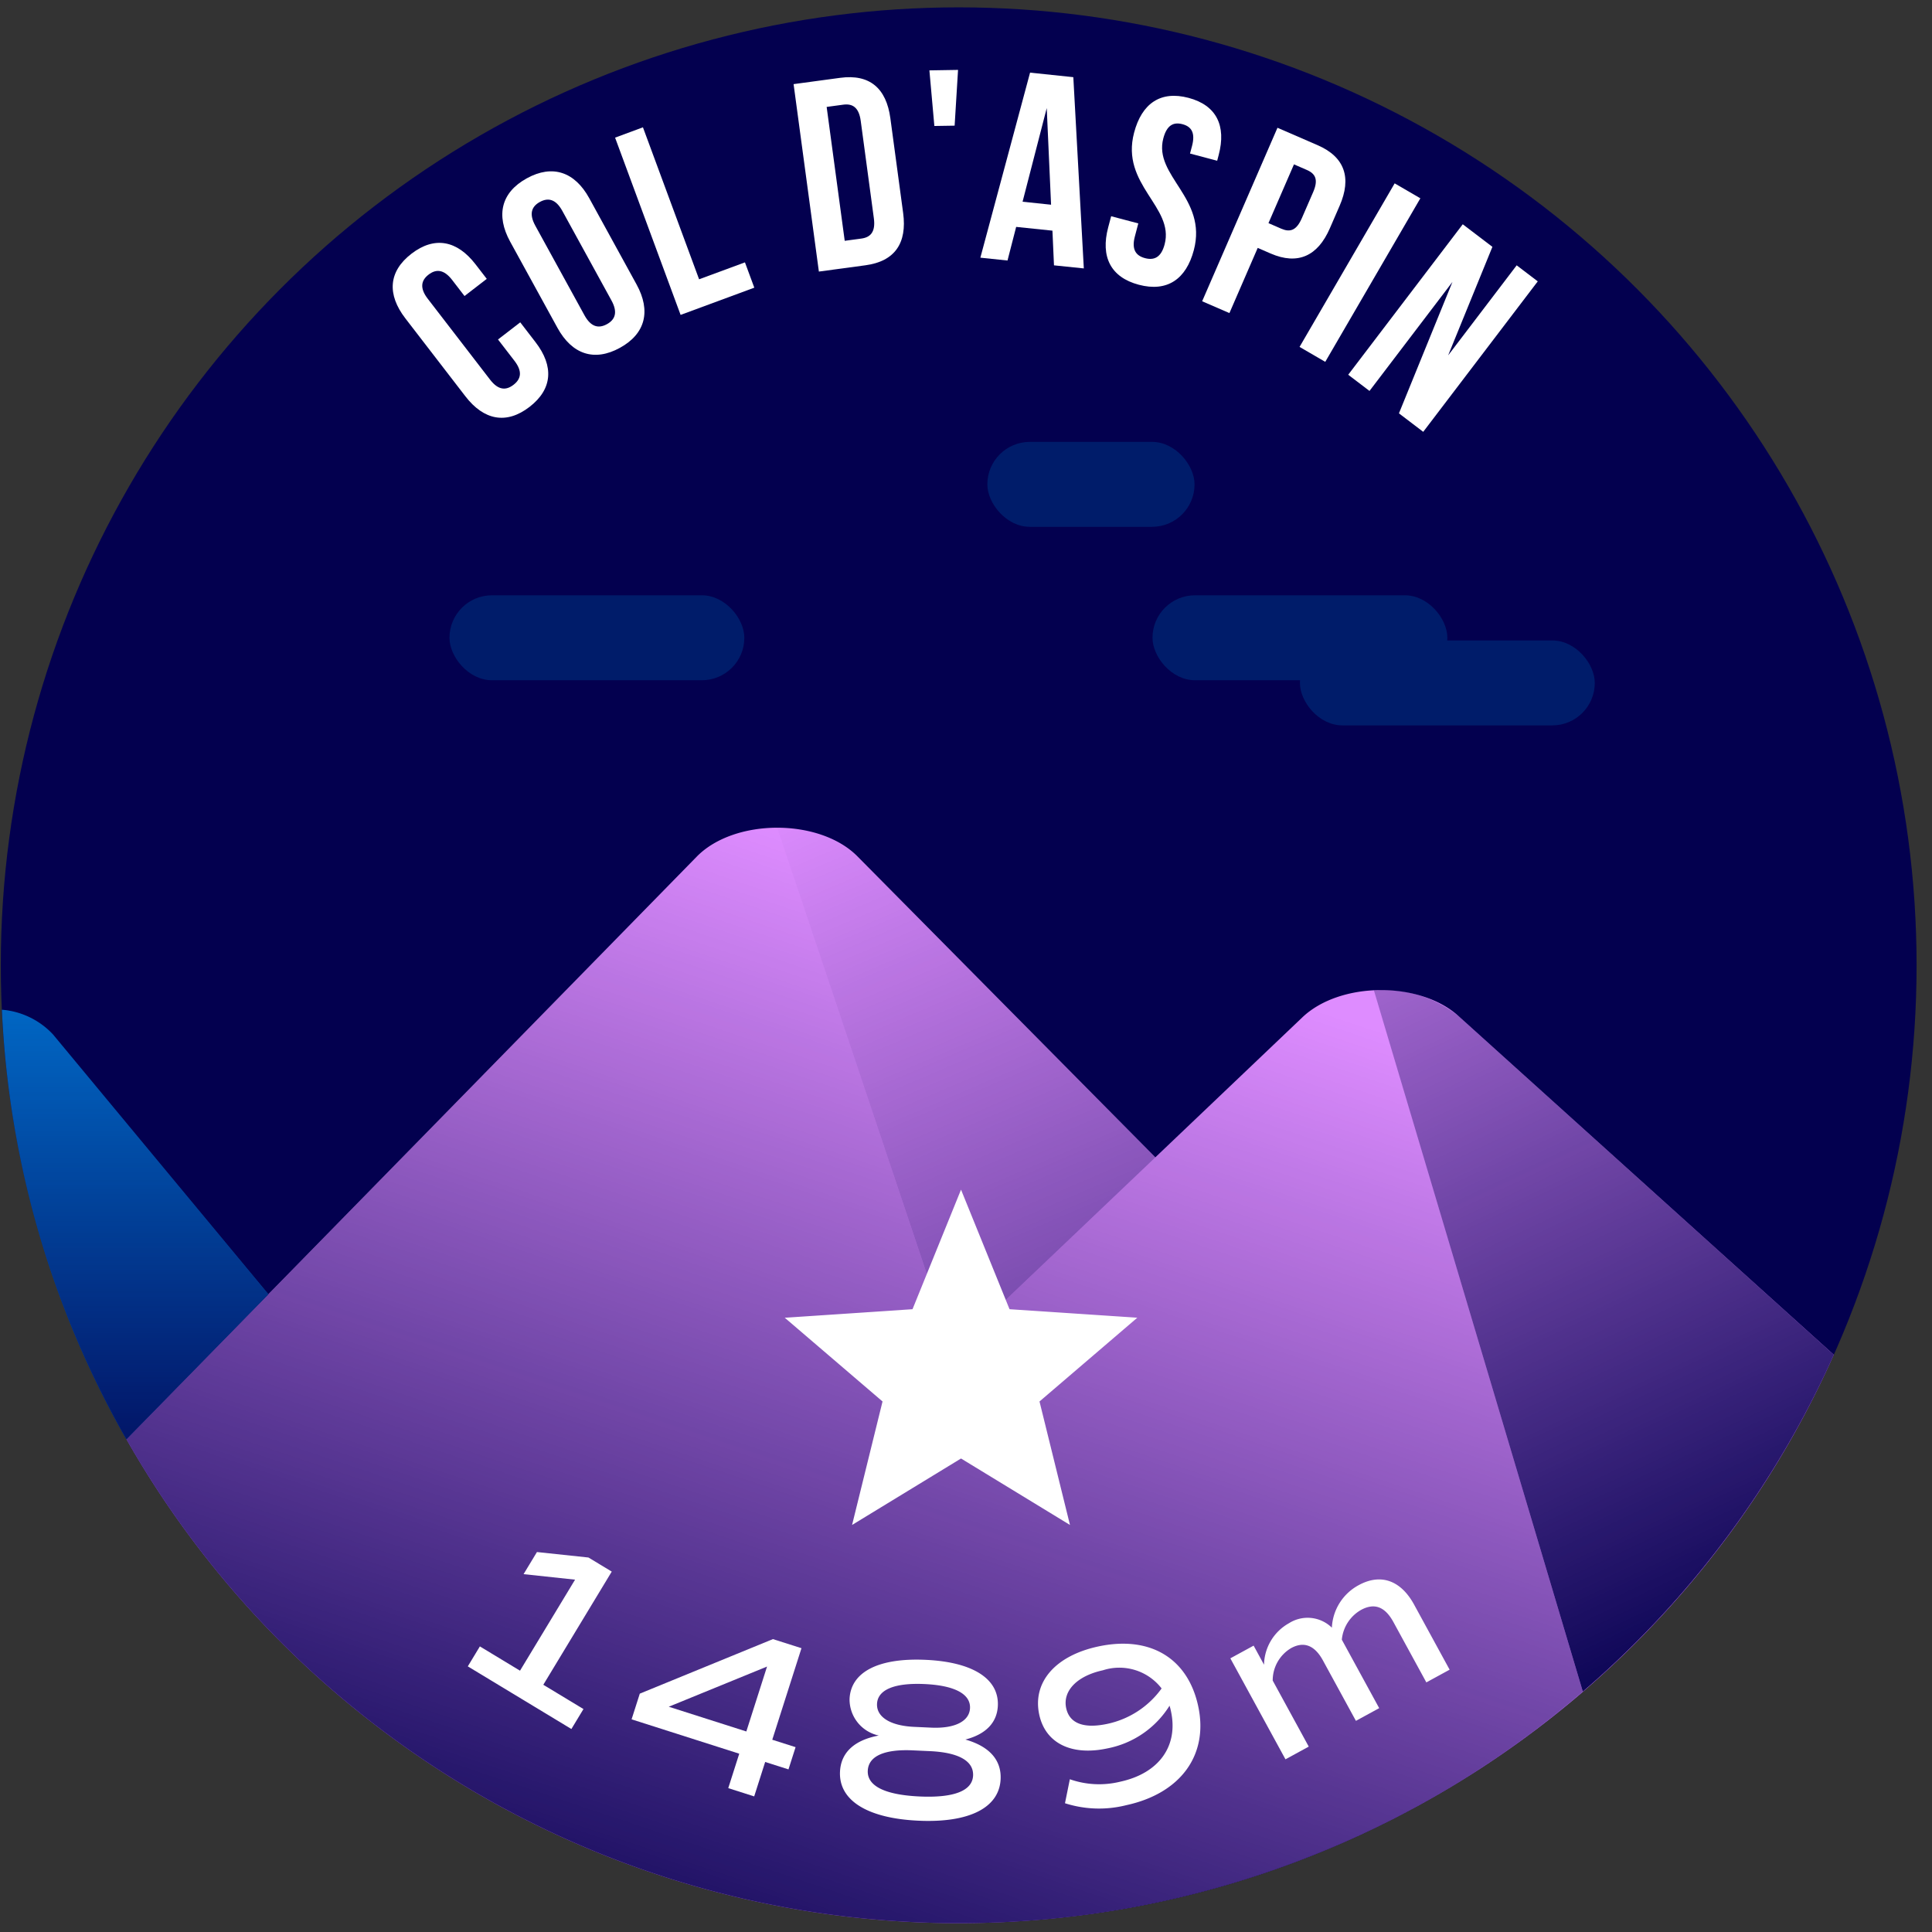
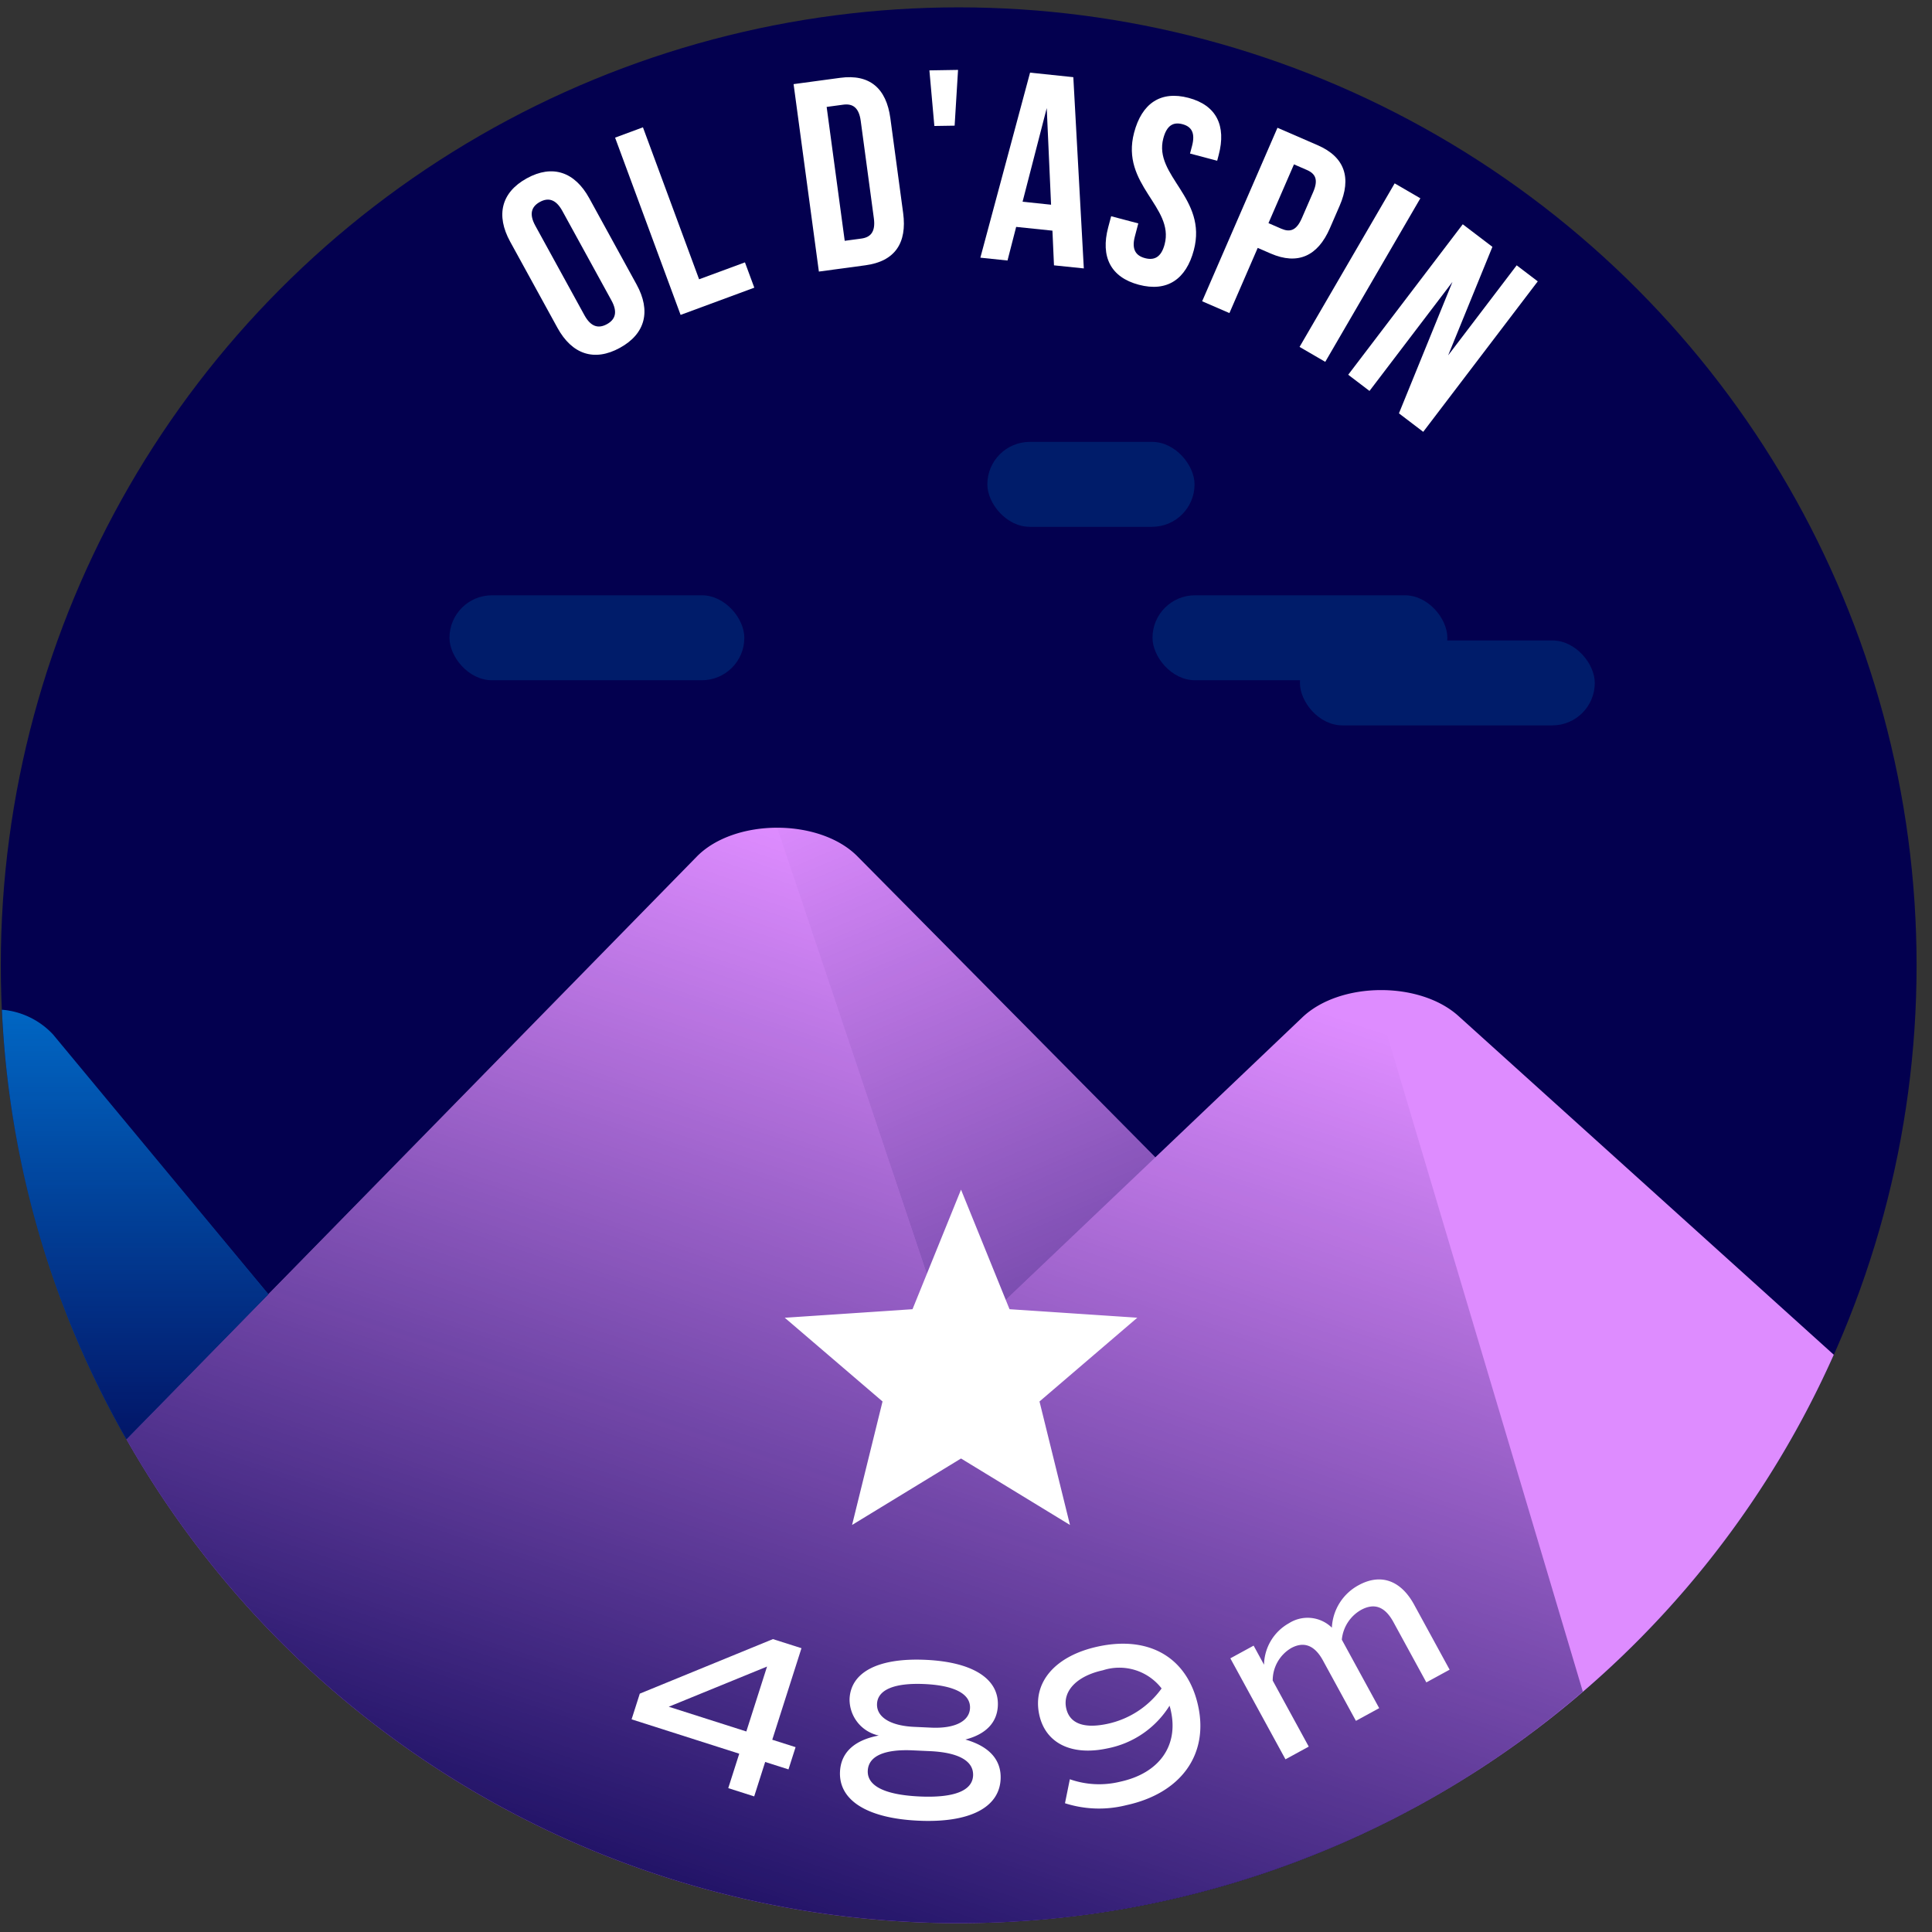
<svg xmlns="http://www.w3.org/2000/svg" xmlns:xlink="http://www.w3.org/1999/xlink" viewBox="0 0 120 120">
  <rect x="0" y="0" width="120" height="120" fill="#333333" stroke="none" />
  <defs>
    <style>.cls-1{fill:#03004f;}.cls-2{fill:#de8cff;}.cls-3{fill:#0074d3;}.cls-4{opacity:0.8;fill:url(#Dégradé_sans_nom_220);}.cls-5{fill:url(#Dégradé_sans_nom_220-2);}.cls-6{fill:url(#Dégradé_sans_nom_220-3);}.cls-7{fill:url(#Dégradé_sans_nom_220-4);}.cls-8{fill:#001c6a;}.cls-9{fill:#fff;}</style>
    <linearGradient id="Dégradé_sans_nom_220" x1="8.394" y1="88.924" x2="8.394" y2="58.081" gradientUnits="userSpaceOnUse">
      <stop offset="0" stop-color="#03004f" />
      <stop offset="1" stop-color="#03004f" stop-opacity="0" />
    </linearGradient>
    <linearGradient id="Dégradé_sans_nom_220-2" x1="110.043" y1="102.962" x2="81.28" y2="41.911" xlink:href="#Dégradé_sans_nom_220" />
    <linearGradient id="Dégradé_sans_nom_220-3" x1="42.694" y1="128.133" x2="66.434" y2="57.513" xlink:href="#Dégradé_sans_nom_220" />
    <linearGradient id="Dégradé_sans_nom_220-4" x1="82.61" y1="117.851" x2="52.642" y2="48.017" xlink:href="#Dégradé_sans_nom_220" />
  </defs>
  <title>aspin</title>
  <g id="pastille">
    <circle class="cls-1" cx="59.546" cy="59.954" r="59.497" />
  </g>
  <g id="blocs_variants" data-name="blocs variants">
    <path class="cls-2" d="M59.546,119.451A59.496,59.496,0,0,0,113.9,84.146L90.613,63.129c-2.409-2.203-7.38-2.171-9.723.062L71.761,71.885l-18.5-18.691c-2.355-2.378-7.618-2.378-9.972,0L7.852,89.396A59.461,59.461,0,0,0,59.546,119.451Z" />
    <path class="cls-3" d="M.118,62.717A59.139,59.139,0,0,0,7.852,89.396l8.818-9.008L3.294,64.254A4.876,4.876,0,0,0,.118,62.717Z" />
  </g>
  <g id="invariants">
    <path class="cls-4" d="M.119,62.731a59.138,59.138,0,0,0,7.733,26.665l8.818-9.008L3.294,64.254A4.825,4.825,0,0,0,.119,62.731Z" />
-     <path class="cls-5" d="M113.9,84.146,90.613,63.128a7.419,7.419,0,0,0-5.277-1.615L98.312,105.067A59.65,59.65,0,0,0,113.9,84.146Z" />
    <path class="cls-6" d="M59.546,119.451A59.246,59.246,0,0,0,98.312,105.067L85.34,61.528a6.988,6.988,0,0,0-4.451,1.663L71.761,71.885,59.16,83.89,48.275,51.41a7.093,7.093,0,0,0-4.986,1.784L7.852,89.396A59.461,59.461,0,0,0,59.546,119.451Z" />
    <path class="cls-7" d="M53.261,53.194a7.097,7.097,0,0,0-4.986-1.784L59.16,83.89,71.762,71.885l-2.605-2.632Z" />
    <rect class="cls-8" x="80.741" y="39.779" width="18.314" height="5.276" rx="2.638" ry="2.638" />
    <rect class="cls-8" x="27.918" y="36.975" width="18.314" height="5.276" rx="2.638" ry="2.638" />
    <rect class="cls-8" x="71.584" y="36.975" width="18.314" height="5.276" rx="2.638" ry="2.638" />
    <rect class="cls-8" x="61.326" y="27.446" width="12.87" height="5.276" rx="2.638" ry="2.638" />
  </g>
  <g id="star">
    <path class="cls-9" d="M66.458,94.718,59.691,90.59l-6.767,4.128,1.892-7.67L48.742,81.846l7.936-.529,3.013-7.426,3.013,7.426,7.936.529-6.074,5.202Z" />
  </g>
  <g id="typo">
-     <path class="cls-9" d="M32.313,20.021l.952,1.236c1.146,1.488,1.058,2.912-.378,4.018-1.435,1.105-2.834.828-3.981-.66l-3.727-4.838c-1.146-1.488-1.058-2.912.378-4.018,1.435-1.105,2.835-.828,3.981.66l.696.902-1.382,1.066-.768-.998c-.512-.664-.999-.691-1.464-.332-.465.357-.563.836-.051,1.5L30.44,23.582c.512.664.989.678,1.454.32.465-.359.573-.822.062-1.488l-1.024-1.328Z" />
    <path class="cls-9" d="M31.688,15.012c-.904-1.648-.553-3.066,1.036-3.938,1.588-.873,2.973-.406,3.877,1.24l2.938,5.355c.904,1.646.553,3.064-1.036,3.936-1.589.873-2.973.406-3.877-1.24Zm4.613,4.568c.404.736.88.838,1.396.555.515-.283.685-.74.281-1.475l-3.051-5.561c-.404-.736-.881-.838-1.396-.555-.515.283-.685.74-.282,1.475Z" />
    <path class="cls-9" d="M38.204,8.549l1.73-.641,3.488,9.439,2.848-1.051.581,1.572-4.578,1.691Z" />
    <path class="cls-9" d="M49.291,5.225,52.186,4.834c1.83-.246,2.864.646,3.116,2.51l.794,5.887c.251,1.863-.51,3-2.34,3.246l-2.894.391Zm2.054,1.416L52.467,14.957l1.031-.139c.582-.078.891-.426.779-1.258l-.816-6.053c-.112-.832-.502-1.084-1.084-1.006Z" />
    <path class="cls-9" d="M57.727,4.371l1.779-.029-.212,3.463-1.259.02Z" />
    <path class="cls-9" d="M67.318,16.672l-1.853-.191-.096-2.154-2.253-.234-.538,2.088-1.686-.176L63.979,4.512,66.666,4.793ZM63.514,12.529l1.77.186-.269-6.002Z" />
-     <path class="cls-9" d="M73.822,6.078c1.736.459,2.354,1.732,1.873,3.549l-.094.357-1.687-.447.125-.469c.214-.812-.029-1.205-.596-1.355-.568-.15-.974.072-1.188.883-.618,2.336,2.754,3.695,1.896,6.939-.48,1.816-1.663,2.615-3.415,2.152-1.752-.463-2.386-1.742-1.906-3.559l.185-.697,1.687.445-.214.812c-.215.811.065,1.197.633,1.346.568.15,1.001-.047,1.216-.857.618-2.336-2.754-3.695-1.896-6.939C70.92,6.422,72.087,5.619,73.822,6.078Z" />
+     <path class="cls-9" d="M73.822,6.078c1.736.459,2.354,1.732,1.873,3.549l-.094.357-1.687-.447.125-.469c.214-.812-.029-1.205-.596-1.355-.568-.15-.974.072-1.188.883-.618,2.336,2.754,3.695,1.896,6.939-.48,1.816-1.663,2.615-3.415,2.152-1.752-.463-2.386-1.742-1.906-3.559l.185-.697,1.687.445-.214.812c-.215.811.065,1.197.633,1.346.568.15,1.001-.047,1.216-.857.618-2.336-2.754-3.695-1.896-6.939C70.92,6.422,72.087,5.619,73.822,6.078" />
    <path class="cls-9" d="M83.209,12.777l-.608,1.4c-.749,1.725-1.987,2.303-3.681,1.568l-.801-.348-1.757,4.049-1.694-.734L79.346,7.936l2.494,1.082C83.534,9.752,83.958,11.053,83.209,12.777ZM80.371,10.209l-1.584,3.65.801.348c.539.232.938.113,1.272-.656l.702-1.617c.334-.77.148-1.143-.39-1.377Z" />
    <path class="cls-9" d="M86.625,11.389l1.596.928L82.314,22.475l-1.596-.928Z" />
    <path class="cls-9" d="M90.214,17.512l-5.152,6.77-1.322-1.006,7.114-9.346L92.696,15.332l-2.75,6.742,4.258-5.594,1.309.996-7.114,9.346-1.508-1.148Z" />
  </g>
  <g id="altitude">
-     <path class="cls-9" d="M36.24,106.152l-.75,1.24-6.434-3.891.75-1.24,2.493,1.508,3.42-5.654-3.199-.342.831-1.373,3.199.34,1.447.875-4.251,7.029Z" />
    <path class="cls-9" d="M48.974,109.9l-1.448-.461-.682,2.139-1.611-.514.683-2.139L39.229,106.791l.51-1.596,8.269-3.387,1.773.564-1.814,5.686,1.448.461Zm-2.618-2.355,1.287-4.033-6.105,2.496Z" />
    <path class="cls-9" d="M62.15,110.506c-.082,1.775-1.946,2.727-5.111,2.58-3.179-.146-4.947-1.266-4.865-3.041.055-1.191.887-1.963,2.408-2.248a2.293,2.293,0,0,1-1.814-2.275c.077-1.674,1.796-2.561,4.734-2.426,2.923.135,4.553,1.178,4.476,2.852-.049,1.051-.75,1.771-2.017,2.098C61.448,108.469,62.206,109.314,62.15,110.506Zm-1.71-.221c.042-.908-.901-1.436-2.674-1.518l-1.064-.049c-1.774-.082-2.761.355-2.803,1.264-.044.951,1.068,1.5,3.211,1.6C59.238,111.68,60.396,111.236,60.44,110.285Zm-5.966-4.457c-.038.824.833,1.361,2.294,1.43l1.064.049c1.462.068,2.379-.389,2.417-1.211.04-.879-.959-1.41-2.818-1.496C55.559,104.514,54.515,104.949,54.474,105.828Z" />
    <path class="cls-9" d="M74.421,105.967c.655,3.027-1.079,5.422-4.467,6.156a6.931,6.931,0,0,1-3.806-.121l.302-1.49a5.48,5.48,0,0,0,3.129.152c2.402-.521,3.621-2.209,3.152-4.375a2.753,2.753,0,0,0-.089-.344,5.855,5.855,0,0,1-3.846,2.648c-2.235.484-3.861-.312-4.246-2.09-.436-2.014.996-3.66,3.647-4.234C71.42,101.572,73.774,102.98,74.421,105.967Zm-2.271-1.094a3.314,3.314,0,0,0-3.646-1.129c-1.61.35-2.513,1.285-2.281,2.355.208.957,1.107,1.285,2.565.971A5.573,5.573,0,0,0,72.149,104.873Z" />
    <path class="cls-9" d="M87.834,99.668l2.205,4.039-1.446.789-2.048-3.752c-.518-.947-1.175-1.203-2.01-.748a2.384,2.384,0,0,0-1.192,1.848l2.321,4.252-1.446.789-2.048-3.752c-.517-.947-1.187-1.197-1.973-.768a2.334,2.334,0,0,0-1.147,2.018l2.239,4.102-1.446.789L76.419,103.002l1.446-.789.646,1.186a3.017,3.017,0,0,1,1.553-2.58,2.154,2.154,0,0,1,2.661.279,3.166,3.166,0,0,1,1.665-2.641C85.774,97.701,87.018,98.172,87.834,99.668Z" />
  </g>
</svg>